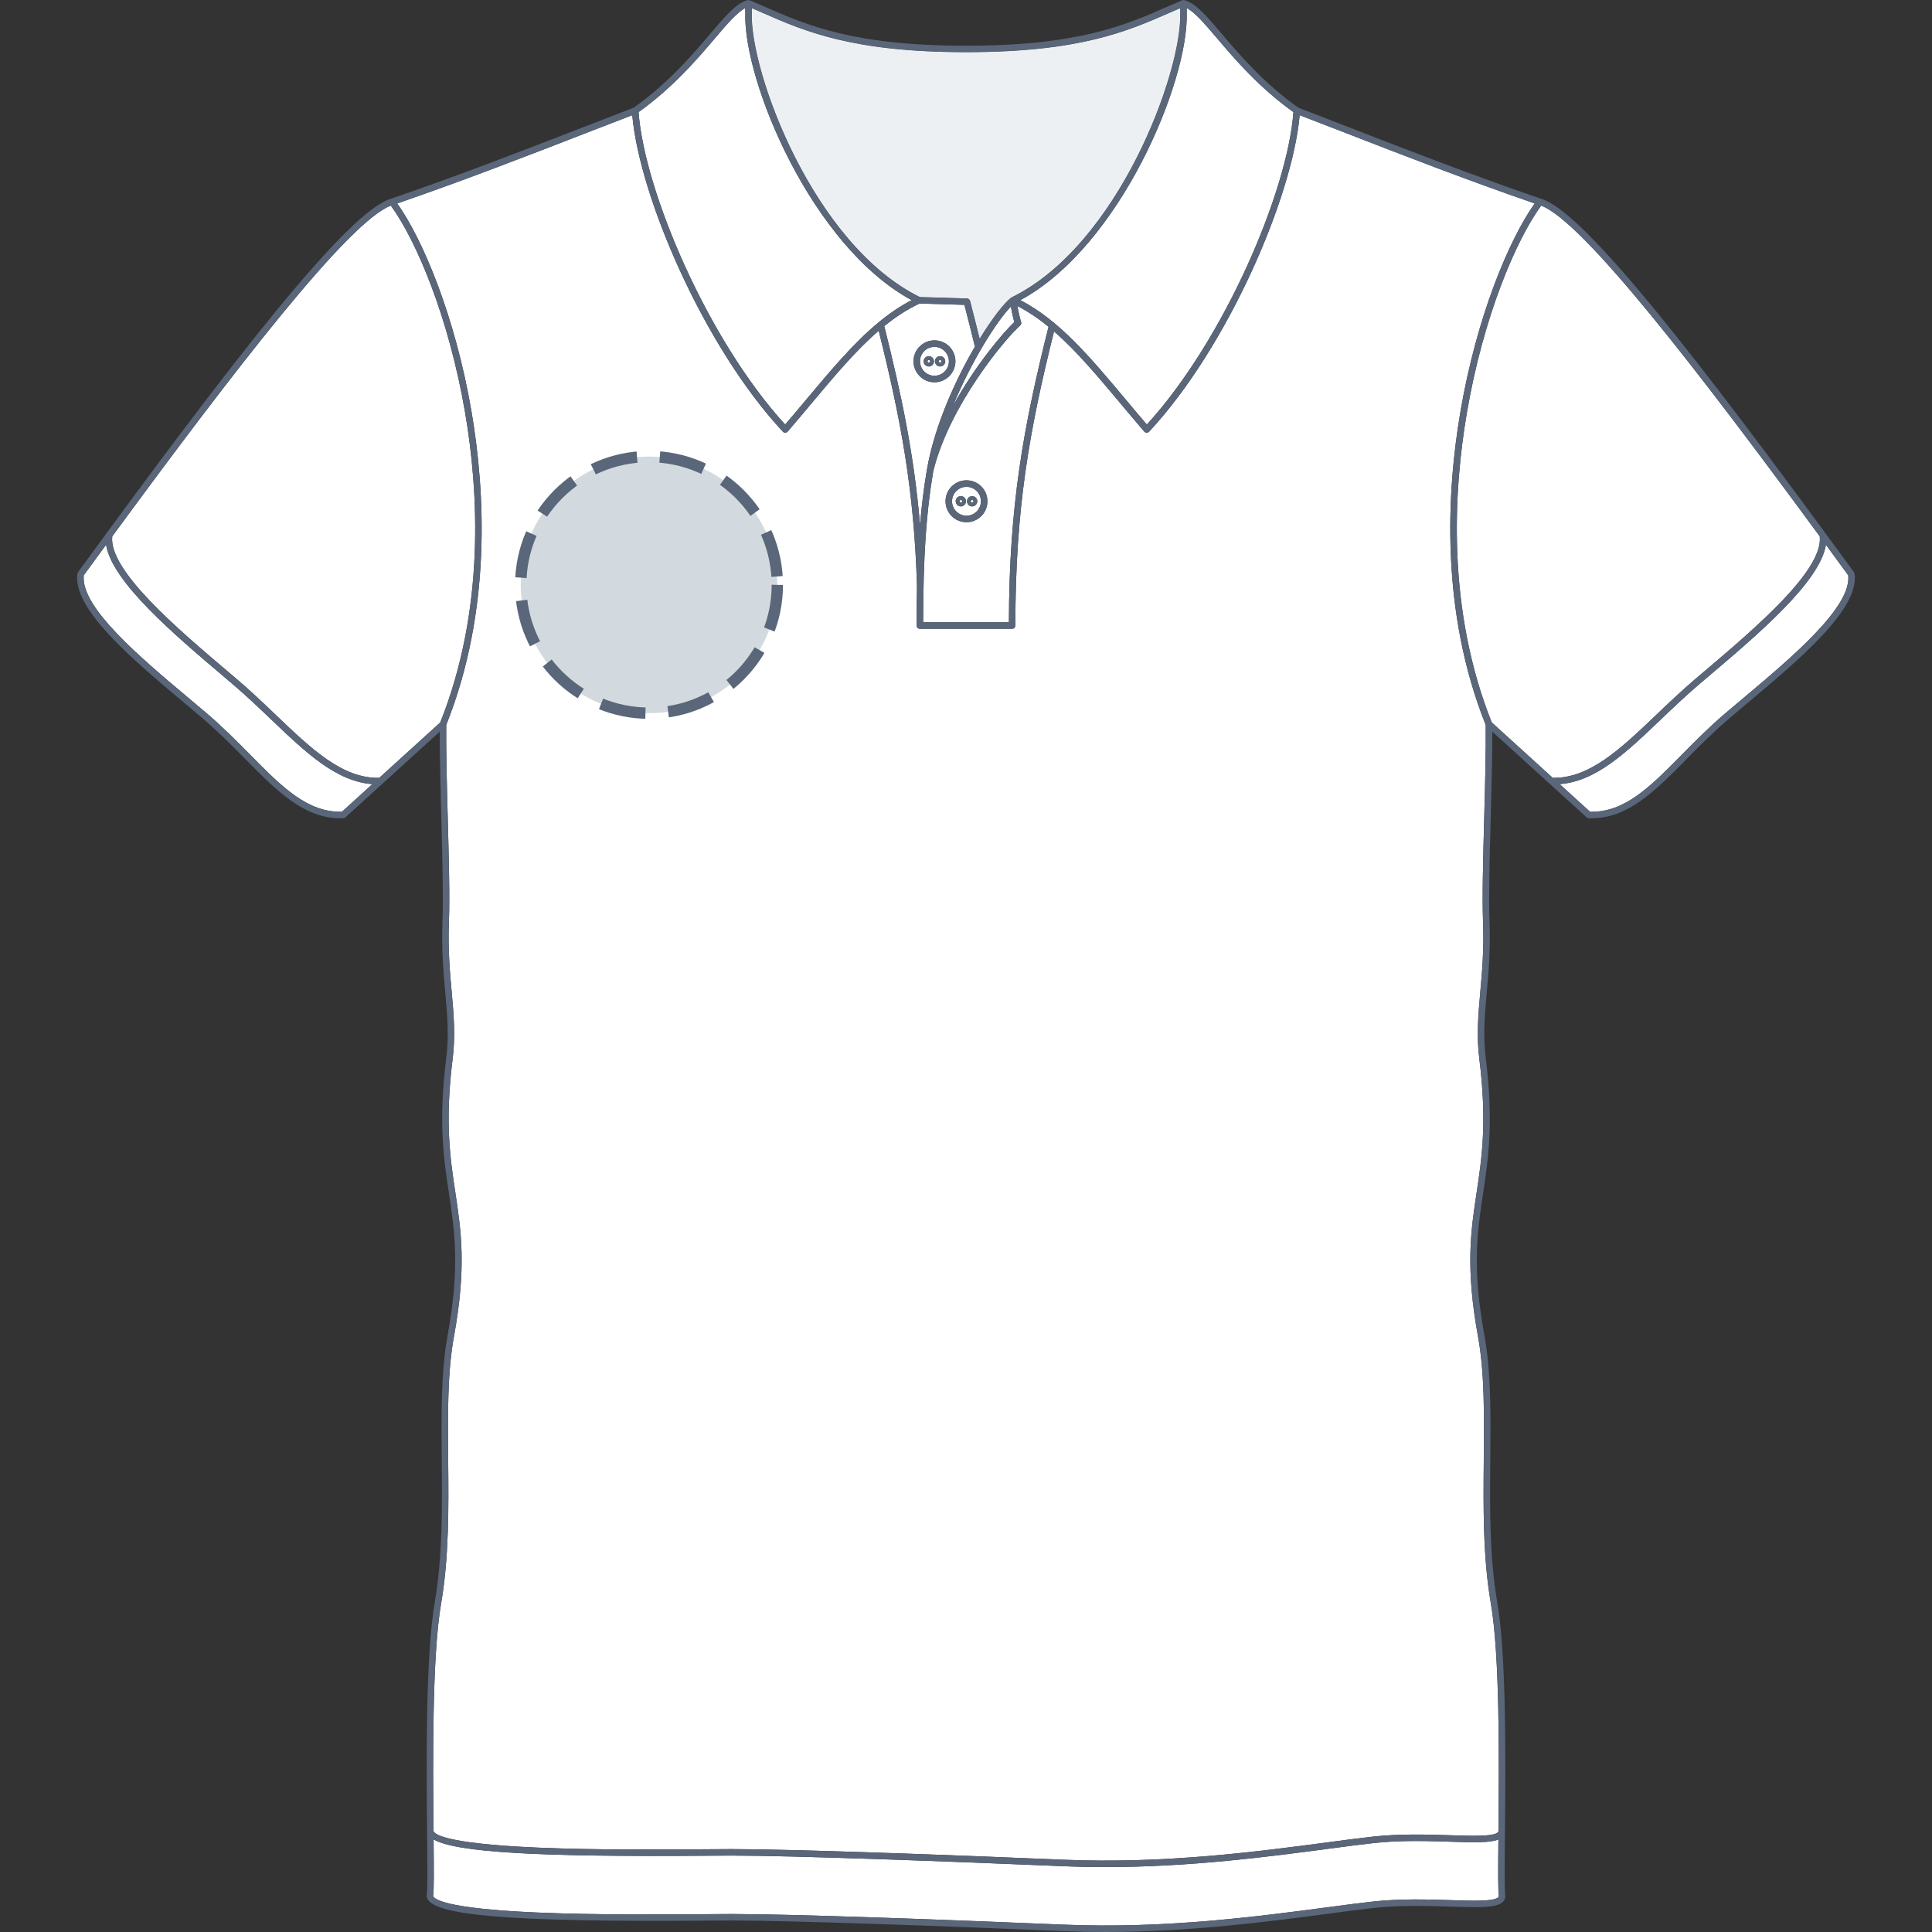
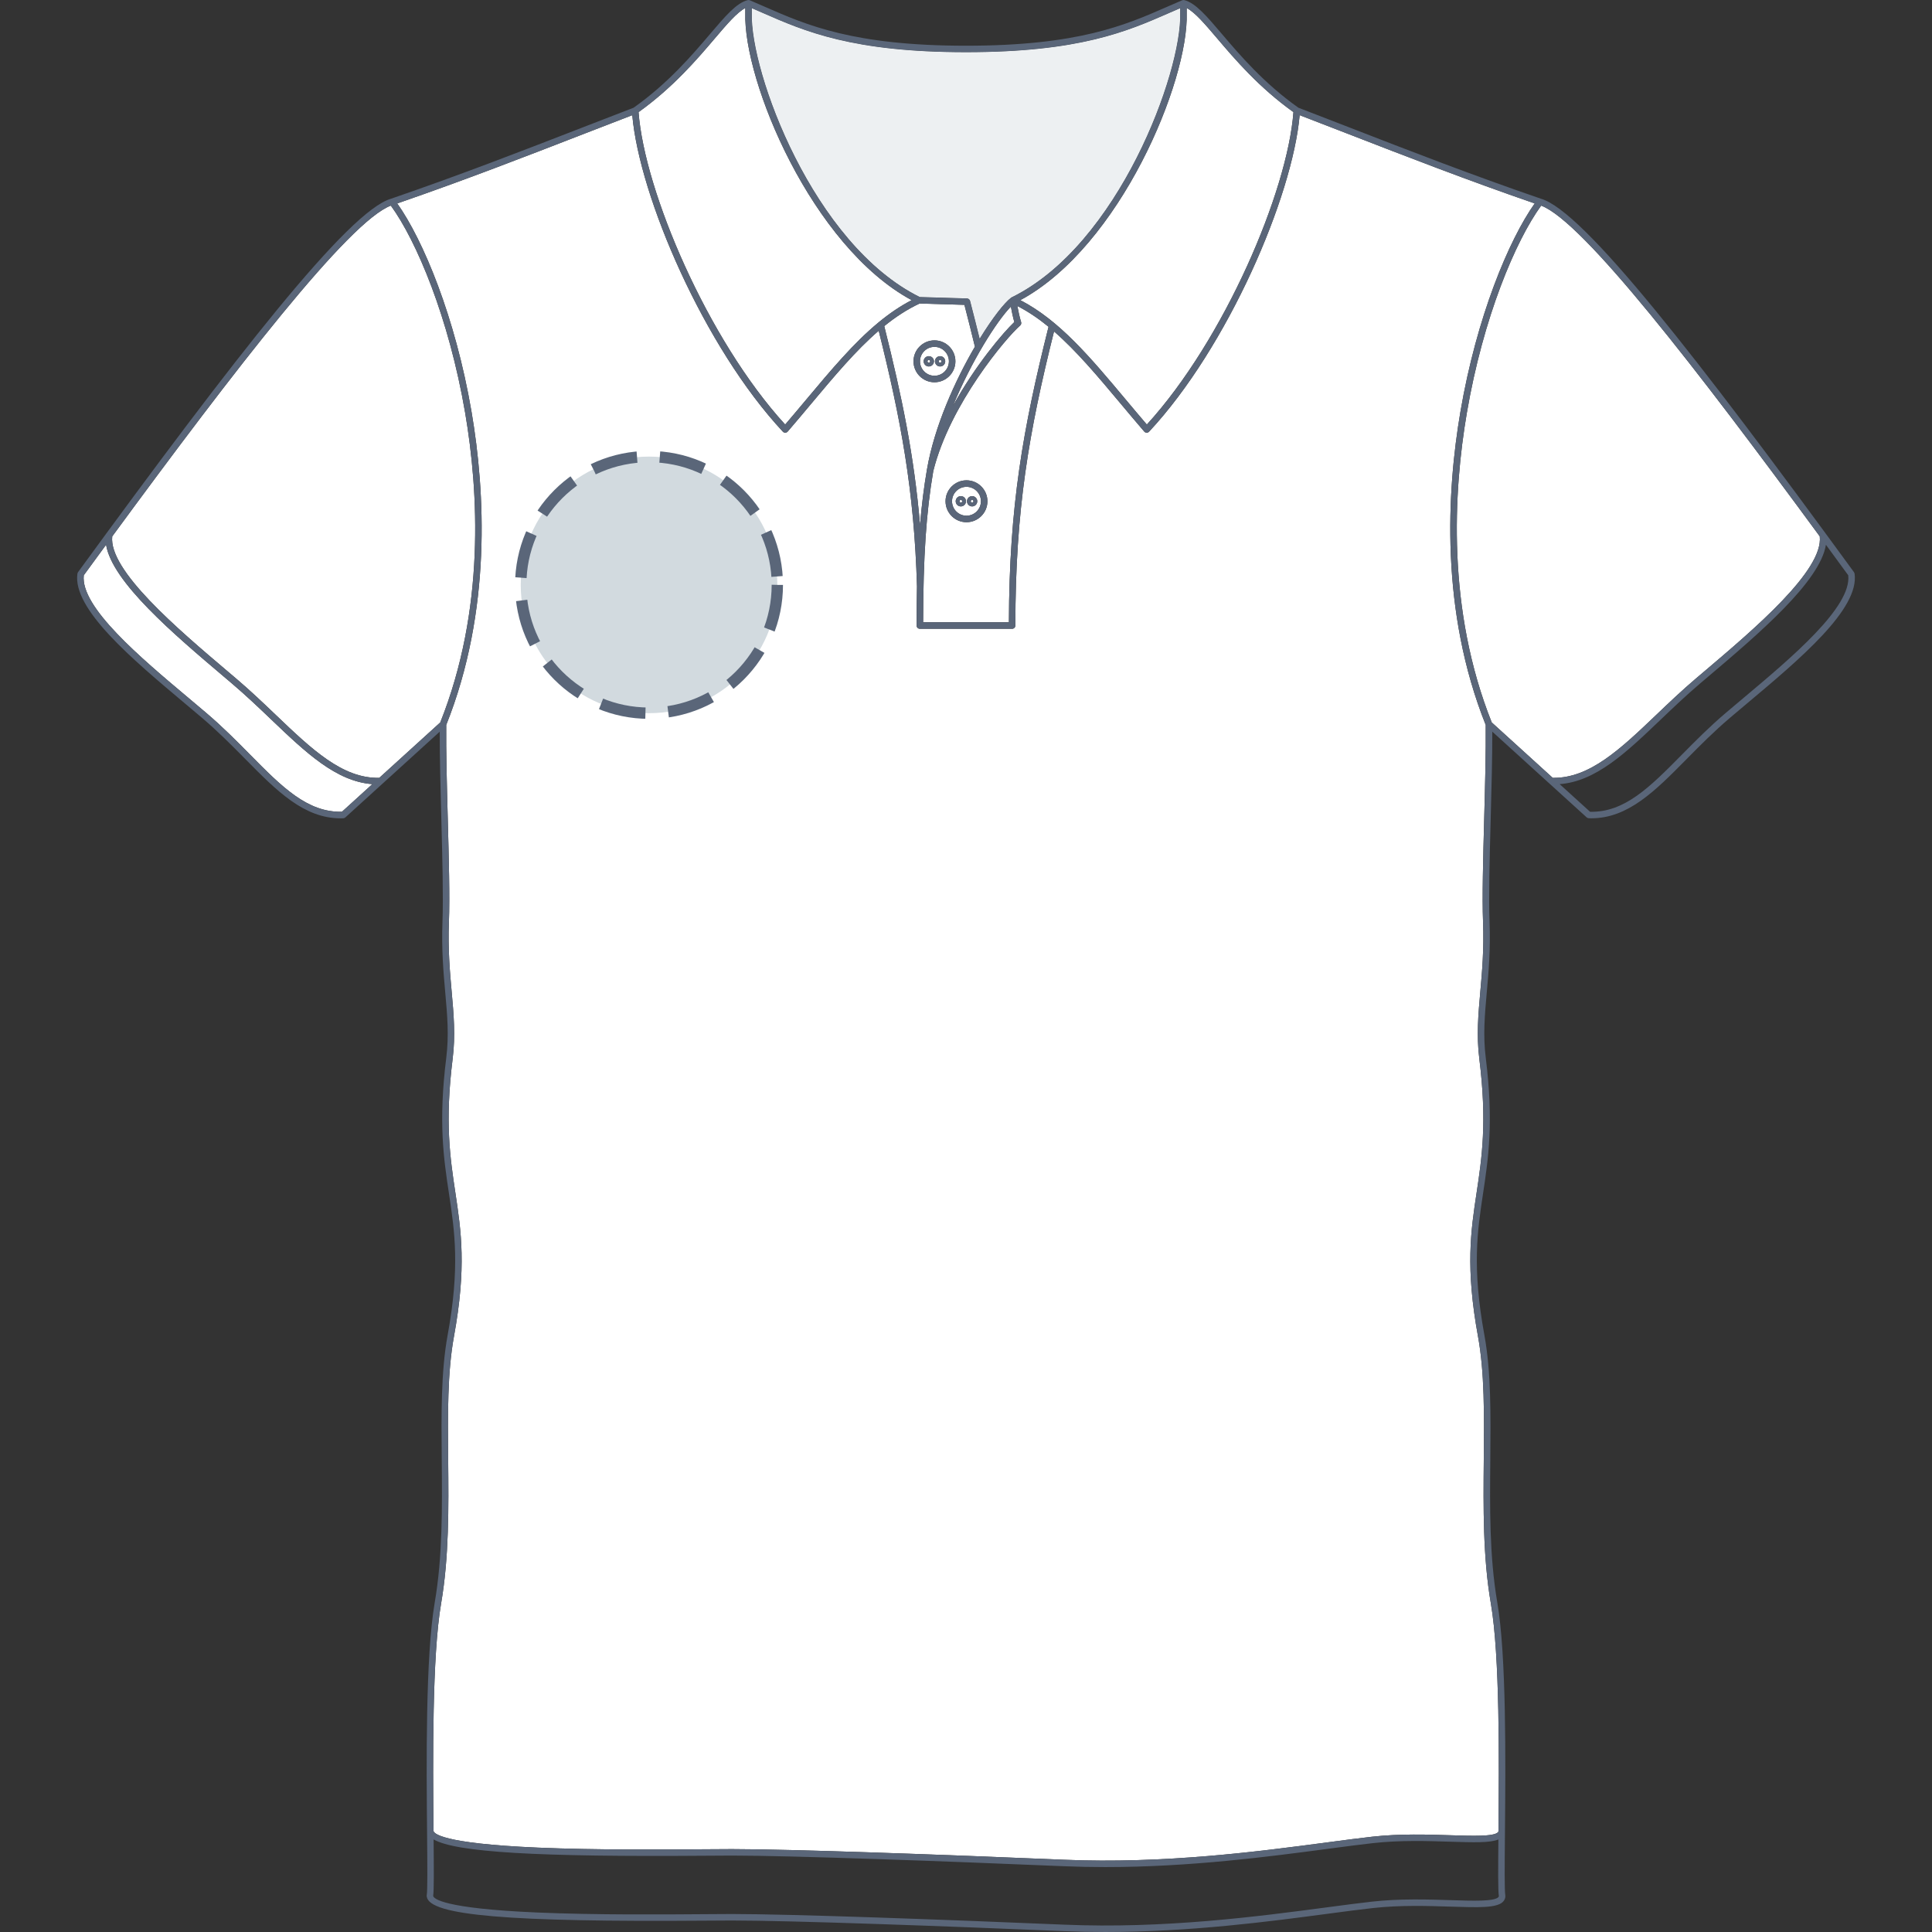
<svg xmlns="http://www.w3.org/2000/svg" version="1.1" id="Polo_face" x="0px" y="0px" width="512px" height="512px" viewBox="0 0 512 512" enable-background="new 0 0 512 512" xml:space="preserve">
  <rect x="0" y="0" width="512" height="512" fill="#333333" stroke="none" />
  <g>
    <g id="Background">
      <path fill="#FFFFFF" d="M268.805,85.345c-0.383-1.345-0.703-2.936-0.912-4.088c-3.745,3.831-10.489,14.472-15.373,26.351    C258.436,96.834,265.905,88.074,268.805,85.345z" />
      <path fill="#FFFFFF" d="M243.713,80.434c-3.308,1.546-6.397,3.576-9.374,5.988c4.688,18.678,7.922,34.384,9.479,52.674    c0.438-5.25,1.037-10.023,1.836-14.673c1.961-11.423,7.475-23.59,12.711-32.552c-0.813-3.355-1.723-6.987-2.783-11.083    L243.713,80.434z M247.642,101.302c-3.063,0-5.552-2.49-5.552-5.553c0-3.06,2.489-5.548,5.552-5.548    c3.062,0,5.55,2.488,5.55,5.548C253.192,98.812,250.703,101.302,247.642,101.302z" />
      <path fill="#FFFFFF" d="M247.642,91.922c-2.114,0-3.832,1.718-3.832,3.828c0,2.113,1.719,3.832,3.832,3.832    c2.111,0,3.828-1.719,3.828-3.832C251.47,93.641,249.753,91.922,247.642,91.922z M246.146,97.116    c-0.752,0-1.366-0.613-1.365-1.364c0-0.752,0.613-1.362,1.365-1.362c0.751,0,1.362,0.61,1.362,1.362    C247.508,96.503,246.897,97.116,246.146,97.116z M249.136,97.116c-0.752,0-1.365-0.613-1.365-1.364    c0-0.752,0.612-1.362,1.365-1.362s1.362,0.61,1.362,1.362C250.498,96.503,249.889,97.116,249.136,97.116z" />
      <circle fill="#FFFFFF" cx="249.136" cy="95.752" r="0.356" />
      <circle fill="#FFFFFF" cx="254.634" cy="132.841" r="0.356" />
      <path fill="#FFFFFF" d="M270.395,79.547c10.332,5.323,18.522,15.103,27.934,26.34c1.81,2.158,3.674,4.384,5.594,6.625    c20.532-22.466,37.289-61.816,38.852-82.797c-9.171-6.561-15.525-14.024-20.178-19.496c-3.235-3.806-5.882-6.917-8.111-8.099    v1.323C315.042,21.464,296.881,65.25,270.395,79.547z" />
      <circle fill="#FFFFFF" cx="246.146" cy="95.752" r="0.356" />
-       <path fill="#FFFFFF" d="M452.676,179.322l-2.14,1.813c-3.742,3.182-7.175,6.458-10.495,9.626    c-9.137,8.722-17.118,16.323-26.717,17.043l8.064,7.327c9.179,0.196,15.871-6.575,24.308-15.116    c3.586-3.632,7.295-7.388,11.649-11.087c1.493-1.269,3.043-2.569,4.618-3.893c12.837-10.775,28.78-24.167,27.837-32.58    c-1.974-2.708-3.946-5.402-5.911-8.084C482.285,154.215,465.995,168.03,452.676,179.322z" />
      <path fill="#FFFFFF" d="M395.325,191.451l16.164,14.685c9.705,0.171,17.915-7.602,27.364-16.621    c3.337-3.185,6.784-6.478,10.566-9.693l2.141-1.813c13.4-11.359,31.708-26.884,30.696-35.861    C449.782,97.9,419.545,58.685,408.424,54.49c-6.762,9.274-15.375,29.626-19.69,54.904    C385.156,130.337,383.404,161.555,395.325,191.451z" />
      <path fill="#FFFFFF" d="M257.624,132.485c-0.196,0-0.357,0.159-0.357,0.354c0,0.197,0.161,0.358,0.357,0.358    c0.193,0,0.354-0.161,0.354-0.358C257.978,132.644,257.818,132.485,257.624,132.485z" />
      <path fill="#FFFFFF" d="M213.67,105.887c6.606-7.889,12.611-15.049,19.177-20.462c0.005-0.005,0.011-0.01,0.017-0.015    c2.783-2.293,5.666-4.278,8.74-5.863c-26.487-14.297-44.65-58.083-44.09-76.133V2.122c-2.227,1.183-4.875,4.292-8.108,8.095    c-4.652,5.471-11.006,12.935-20.18,19.498c1.563,20.982,18.32,60.331,38.852,82.797    C209.999,110.271,211.862,108.044,213.67,105.887z" />
      <path fill="#FFFFFF" d="M243.747,78.714l12.528,0.374c0.382,0.012,0.709,0.275,0.808,0.645c0.95,3.671,1.786,6.973,2.538,10.036    c3.387-5.516,6.521-9.517,8.334-10.887c0.014-0.008,0.025-0.01,0.037-0.018c0.021-0.015,0.042-0.027,0.063-0.04    c0.016-0.007,0.025-0.019,0.045-0.028c28.33-13.886,45.15-59.704,44.666-75.329V2.168c-0.938,0.405-1.873,0.809-2.818,1.224    c-11.154,4.893-23.8,10.44-53.946,10.44c-30.149,0-42.793-5.548-53.95-10.441c-0.945-0.414-1.88-0.82-2.818-1.223v1.273    C198.749,19.064,215.511,64.737,243.747,78.714z" />
      <path fill="#FFFFFF" d="M61.465,181.134l-2.137-1.813c-13.321-11.291-29.611-25.107-31.216-34.951    c-1.965,2.682-3.935,5.378-5.91,8.084c-0.946,8.415,14.997,21.806,27.834,32.581c1.575,1.325,3.126,2.623,4.617,3.893    c4.354,3.698,8.063,7.454,11.651,11.087c8.437,8.541,15.136,15.301,24.308,15.114l8.066-7.326    c-9.599-0.719-17.58-8.319-26.719-17.043C68.642,187.592,65.21,184.316,61.465,181.134z" />
      <path fill="#FFFFFF" d="M123.27,109.396c-4.317-25.278-12.929-45.63-19.693-54.904c-11.12,4.194-41.358,43.409-73.833,87.659    c-1.01,8.977,17.298,24.502,30.697,35.86l2.139,1.813c3.781,3.214,7.231,6.507,10.567,9.693    c9.448,9.018,17.599,16.83,27.364,16.622l16.163-14.686C128.598,161.557,126.847,130.338,123.27,109.396z" />
      <path fill="#FFFFFF" d="M256.129,129.012c-2.111,0-3.832,1.717-3.832,3.826c0,2.113,1.721,3.832,3.832,3.832    c2.11,0,3.828-1.719,3.828-3.832C259.957,130.729,258.24,129.012,256.129,129.012z M254.634,134.203    c-0.754,0-1.364-0.612-1.364-1.365c0-0.751,0.61-1.36,1.364-1.36c0.751,0,1.361,0.61,1.361,1.36    C255.995,133.591,255.386,134.203,254.634,134.203z M257.624,134.203c-0.754,0-1.365-0.612-1.365-1.365    c0-0.751,0.611-1.36,1.365-1.36c0.751,0,1.361,0.61,1.361,1.36C258.986,133.591,258.375,134.203,257.624,134.203z" />
-       <path fill="#FFFFFF" d="M384.489,503.56c5.865,0.188,11.407,0.367,12.577-0.77c0.101-0.094,0.137-0.186,0.146-0.305    c-0.232-1.523-0.195-6.914-0.123-15.002c-2.249,0.925-6.596,0.785-12.691,0.593c-5.934-0.19-13.322-0.434-20.553,0.374    c-3.38,0.376-7.281,0.892-11.799,1.492c-15.772,2.094-36.569,4.854-59.15,4.854c-3.627,0-7.301-0.072-11.01-0.229    c-30.796-1.3-72.298-2.82-87.903-2.82c-1.716,0-4.072,0.02-6.905,0.041c-44.491,0.343-66.208-0.888-72.166-4.318    c0.072,8.042,0.111,13.415-0.117,14.981c0.155,0.67,2.396,3.31,27.638,4.388c15.459,0.662,33.721,0.521,44.631,0.435    c2.838-0.021,5.201-0.04,6.919-0.04c15.634,0,57.163,1.518,87.976,2.819c26.631,1.126,51.615-2.188,69.859-4.609    c4.527-0.603,8.44-1.119,11.837-1.498C371.008,503.129,378.482,503.369,384.489,503.56z" />
      <path fill="#FFFFFF" d="M142.486,489.637c15.434,0.661,33.677,0.521,44.573,0.436c2.837-0.021,5.199-0.04,6.919-0.04    c15.633,0,57.163,1.518,87.976,2.819c26.631,1.123,51.615-2.188,69.859-4.61c4.527-0.603,8.44-1.12,11.837-1.498    c7.357-0.817,14.81-0.575,20.796-0.383c5.834,0.185,11.343,0.362,12.514-0.769c0.103-0.096,0.141-0.189,0.146-0.318    c0.173-18.79,0.383-46.429-2.009-60.309c-2.124-12.33-1.999-25.449-1.881-38.137c0.114-11.885,0.217-23.11-1.531-32.668    c-3.348-18.324-1.903-27.924-0.369-38.086c1.384-9.189,2.816-18.688,0.712-35.543c-0.766-6.152-0.265-11.747,0.264-17.676    c0.471-5.278,1.008-11.265,0.729-18.542c-0.253-6.581,0.021-16.696,0.307-27.404c0.234-8.751,0.478-17.797,0.402-24.782    c-12.083-30.278-10.318-61.85-6.702-83.018c4.297-25.155,12.849-45.553,19.683-55.195c-17.869-6.17-34.078-12.462-49.766-18.551    c-4.225-1.64-8.392-3.254-12.521-4.842c-1.909,21.656-19.058,61.515-39.902,83.871c-0.164,0.173-0.394,0.272-0.631,0.272    c-0.006,0-0.011,0-0.017,0c-0.244-0.005-0.478-0.113-0.636-0.298c-2.151-2.498-4.227-4.979-6.235-7.376    c-6.113-7.301-11.708-13.973-17.674-19.16c-6.648,26.631-10.249,47.184-10.249,77.942c0,0.474-0.384,0.859-0.858,0.859H243.77    c-0.474,0-0.859-0.384-0.859-0.859c0-3.692,0.035-7.116,0.104-10.345c0-0.003,0-0.004,0-0.006    c-0.741-25.486-4.283-44.303-10.147-67.769c-6.047,5.21-11.698,11.951-17.885,19.336c-2.007,2.398-4.085,4.878-6.235,7.377    c-0.16,0.185-0.392,0.293-0.636,0.298c-0.006,0-0.012,0-0.017,0c-0.238,0-0.467-0.097-0.63-0.272    c-20.843-22.356-37.993-62.215-39.902-83.871c-4.13,1.588-8.295,3.202-12.52,4.842c-15.687,6.089-31.896,12.381-49.768,18.552    c6.836,9.639,15.387,30.039,19.684,55.194c3.616,21.168,5.382,52.741-6.703,83.018c-0.067,6.986,0.177,16.033,0.41,24.783    c0.287,10.708,0.559,20.822,0.308,27.404c-0.279,7.277,0.256,13.264,0.729,18.542c0.531,5.929,1.031,11.526,0.263,17.676    c-2.103,16.854-0.671,26.354,0.714,35.543c1.531,10.162,2.979,19.762-0.372,38.086c-1.748,9.558-1.643,20.783-1.531,32.668    c0.119,12.689,0.243,25.807-1.88,38.137c-2.385,13.862-2.182,41.446-2.01,60.234C114.943,485.771,116.589,488.53,142.486,489.637z    " />
      <path fill="#FFFFFF" d="M277.875,86.598c-2.644-2.16-5.372-4.017-8.263-5.507c0.233,1.257,0.589,2.98,0.994,4.267    c0.101,0.327,0,0.682-0.258,0.908c-3.625,3.145-18.597,20.775-23.013,38.541c0,0.005-0.002,0.008-0.005,0.012    c-1.881,11.001-2.667,22.676-2.691,40.092h22.733C267.439,134.139,271.125,113.51,277.875,86.598z M256.129,138.392    c-3.063,0-5.552-2.491-5.552-5.554c0-3.059,2.488-5.548,5.552-5.548c3.059,0,5.551,2.489,5.552,5.548    C261.681,135.901,259.191,138.392,256.129,138.392z" />
    </g>
    <path id="Shape" opacity="0.75" fill="#E6EAED" enable-background="new    " d="M243.747,78.714l12.528,0.374   c0.382,0.012,0.709,0.275,0.808,0.645c0.95,3.671,1.786,6.973,2.538,10.036c3.387-5.516,6.521-9.517,8.334-10.887   c0.014-0.008,0.025-0.01,0.037-0.018c0.021-0.015,0.042-0.027,0.063-0.04c0.016-0.007,0.025-0.019,0.045-0.028   c28.33-13.886,45.15-59.704,44.666-75.329V2.168c-0.938,0.405-1.873,0.809-2.818,1.224c-11.154,4.893-23.8,10.44-53.946,10.44   c-30.149,0-42.793-5.548-53.95-10.441c-0.945-0.414-1.88-0.82-2.818-1.223v1.273C198.749,19.064,215.511,64.737,243.747,78.714z" />
    <g id="Outline">
      <path fill="#5A6679" d="M491.484,152.019c0-0.015-0.011-0.023-0.013-0.036c-0.01-0.053-0.033-0.103-0.058-0.153    c-0.021-0.057-0.04-0.114-0.072-0.164c-0.009-0.01-0.009-0.021-0.017-0.03c-41.635-57.071-71.682-95.744-82.979-98.979    c-18.267-6.277-34.792-12.692-50.775-18.896c-4.554-1.768-9.04-3.51-13.482-5.216c-9.172-6.492-15.532-13.974-20.183-19.438    c-4.122-4.849-7.102-8.352-10.076-9.079c-0.181-0.044-0.366-0.028-0.536,0.043c-1.349,0.567-2.684,1.154-4.036,1.748    C298.256,6.645,285.787,12.116,256,12.116c-29.788,0-42.257-5.471-53.258-10.298c-1.354-0.594-2.688-1.18-4.035-1.747    c-0.17-0.071-0.356-0.087-0.538-0.043c-2.978,0.729-5.954,4.229-10.074,9.077c-4.648,5.468-11.012,12.947-20.183,19.44    c-4.445,1.706-8.934,3.448-13.484,5.216c-15.986,6.204-32.517,12.62-50.781,18.897C92.342,55.904,62.3,94.573,20.671,151.635    c-0.008,0.012-0.009,0.023-0.018,0.035c-0.029,0.045-0.046,0.098-0.066,0.147c-0.022,0.056-0.049,0.107-0.061,0.167    c-0.002,0.012-0.011,0.021-0.012,0.034c-1.347,9.35,14.465,22.624,28.415,34.334c1.573,1.32,3.119,2.619,4.609,3.885    c4.295,3.651,7.979,7.38,11.54,10.986c8.276,8.379,15.45,15.642,25.187,15.642c0.232,0,0.47-0.003,0.706-0.012    c0.031-0.001,0.059-0.018,0.089-0.022c0.072-0.011,0.145-0.021,0.213-0.051c0.047-0.021,0.085-0.051,0.127-0.078    c0.039-0.024,0.083-0.041,0.119-0.073l25.013-22.723c-0.017,6.731,0.205,15.011,0.42,23.047    c0.285,10.679,0.556,20.768,0.307,27.292c-0.282,7.392,0.259,13.432,0.734,18.763c0.545,6.086,1.015,11.342,0.271,17.311    c-2.134,17.093-0.684,26.712,0.719,36.013c1.511,10.021,2.937,19.479-0.362,37.521c-1.778,9.723-1.671,21.024-1.56,32.993    c0.119,12.612,0.24,25.653-1.854,37.828c-2.46,14.288-2.198,42.786-2.024,61.646c0.074,8.22,0.135,14.711-0.101,15.975    c-0.007,0.036,0.004,0.07,0.001,0.107c-0.001,0.034-0.018,0.066-0.015,0.105c0.002,0.028,0.015,0.06,0.019,0.088    c0.003,0.021,0.007,0.047,0.014,0.067c0.761,4.959,21.607,6.733,73.978,6.329c2.833-0.021,5.19-0.038,6.905-0.038    c15.605,0,57.107,1.519,87.903,2.818c3.708,0.155,7.383,0.229,11.01,0.229c22.581,0,43.378-2.761,59.15-4.854    c4.517-0.601,8.419-1.116,11.799-1.492c7.229-0.806,14.64-0.564,20.59-0.375c7.306,0.233,12.136,0.392,13.832-1.252    c0.439-0.43,0.671-0.975,0.671-1.58c0-0.033-0.014-0.063-0.019-0.098c-0.004-0.021,0.005-0.039,0.002-0.062    c-0.235-1.264-0.178-7.755-0.103-15.977c0.005-0.334,0.007-0.68,0.011-1.021c0-0.017,0.005-0.032,0.005-0.051    c0-0.007-0.005-0.017-0.005-0.021c0.174-18.853,0.377-46.536-2.034-60.554c-2.097-12.174-1.976-25.215-1.854-37.827    c0.109-11.969,0.219-23.271-1.562-32.994c-3.3-18.039-1.873-27.501-0.363-37.52c1.403-9.301,2.854-18.92,0.721-36.012    c-0.746-5.97-0.272-11.227,0.271-17.312c0.479-5.332,1.02-11.373,0.732-18.763c-0.25-6.524,0.021-16.612,0.308-27.292    c0.217-8.037,0.438-16.315,0.422-23.047l25.014,22.722c0.032,0.032,0.075,0.046,0.116,0.072c0.041,0.028,0.08,0.059,0.128,0.08    c0.066,0.028,0.139,0.04,0.21,0.05c0.031,0.005,0.062,0.021,0.092,0.022c0.237,0.008,0.473,0.012,0.708,0.012    c9.732,0,16.907-7.264,25.186-15.642c3.563-3.606,7.243-7.334,11.542-10.986c1.489-1.266,3.035-2.564,4.608-3.885    C477.02,174.642,492.829,161.368,491.484,152.019z M482.257,142.148c1.012,8.977-17.296,24.502-30.696,35.861l-2.141,1.813    c-3.782,3.215-7.229,6.508-10.566,9.693c-9.449,9.019-17.659,16.792-27.364,16.621l-16.164-14.685    c-11.922-29.896-10.17-61.114-6.592-82.057c4.315-25.278,12.929-45.63,19.69-54.904C419.545,58.685,449.782,97.9,482.257,142.148z     M322.596,10.219c4.652,5.472,11.007,12.935,20.178,19.496c-1.563,20.981-18.319,60.331-38.852,82.797    c-1.92-2.241-3.784-4.467-5.594-6.625c-9.411-11.237-17.602-21.017-27.934-26.34c26.486-14.297,44.647-58.083,44.09-76.104V2.12    C316.714,3.302,319.361,6.413,322.596,10.219z M243.713,80.434l11.868,0.354c1.061,4.096,1.97,7.728,2.783,11.083    c-5.236,8.962-10.75,21.129-12.711,32.552c-0.799,4.65-1.398,9.423-1.836,14.673c-1.557-18.29-4.791-33.996-9.479-52.674    C237.316,84.01,240.406,81.98,243.713,80.434z M267.893,81.257c0.209,1.152,0.529,2.743,0.912,4.088    c-2.9,2.729-10.369,11.489-16.285,22.263C257.404,95.729,264.148,85.088,267.893,81.257z M247.331,124.819    c0.003-0.004,0.005-0.007,0.005-0.012c4.416-17.766,19.388-35.396,23.013-38.541c0.258-0.226,0.358-0.581,0.258-0.908    c-0.405-1.287-0.761-3.01-0.994-4.267c2.891,1.49,5.619,3.347,8.263,5.507c-6.75,26.912-10.437,47.541-10.502,78.313H244.64    C244.664,147.495,245.45,135.82,247.331,124.819z M256.001,13.832c30.146,0,42.792-5.547,53.946-10.44    c0.945-0.415,1.88-0.819,2.818-1.224v1.299C313.25,19.092,296.43,64.91,268.1,78.796c-0.02,0.009-0.029,0.021-0.045,0.028    c-0.021,0.013-0.041,0.025-0.063,0.04c-0.012,0.008-0.023,0.01-0.037,0.018c-1.813,1.37-4.947,5.371-8.334,10.887    c-0.752-3.063-1.588-6.365-2.538-10.036c-0.099-0.37-0.426-0.633-0.808-0.645l-12.528-0.374    c-28.236-13.977-44.998-59.65-44.515-75.273V2.168c0.938,0.403,1.873,0.809,2.818,1.223    C213.208,8.284,225.852,13.832,256.001,13.832z M189.406,10.217c3.233-3.803,5.882-6.912,8.108-8.095v1.292    c-0.561,18.05,17.603,61.836,44.09,76.133c-3.074,1.585-5.957,3.57-8.74,5.863c-0.006,0.005-0.012,0.01-0.017,0.015    c-6.565,5.413-12.57,12.573-19.177,20.462c-1.809,2.157-3.671,4.384-5.593,6.625c-20.531-22.466-37.288-61.815-38.852-82.797    C178.4,23.152,184.753,15.688,189.406,10.217z M103.576,54.492c6.765,9.274,15.376,29.626,19.693,54.904    c3.577,20.942,5.328,52.161-6.596,82.057l-16.163,14.686c-9.766,0.208-17.916-7.604-27.364-16.622    c-3.336-3.186-6.786-6.479-10.567-9.693l-2.139-1.813c-13.399-11.358-31.707-26.883-30.697-35.86    C62.218,97.901,92.456,58.686,103.576,54.492z M66.305,200.015c-3.588-3.633-7.298-7.389-11.651-11.087    c-1.491-1.27-3.042-2.568-4.617-3.893c-12.837-10.775-28.78-24.166-27.834-32.581c1.976-2.706,3.945-5.402,5.91-8.084    c1.604,9.844,17.895,23.66,31.216,34.951l2.137,1.813c3.745,3.182,7.177,6.458,10.495,9.626    c9.139,8.724,17.12,16.324,26.719,17.043l-8.066,7.326C81.441,215.316,74.741,208.556,66.305,200.015z M384.489,503.56    c-6.007-0.19-13.48-0.431-20.835,0.386c-3.396,0.379-7.31,0.896-11.837,1.498c-18.244,2.421-43.229,5.735-69.859,4.609    c-30.813-1.302-72.342-2.819-87.976-2.819c-1.718,0-4.081,0.02-6.919,0.04c-10.91,0.086-29.172,0.228-44.631-0.435    c-25.242-1.078-27.482-3.718-27.638-4.388c0.229-1.566,0.189-6.939,0.117-14.981c5.958,3.431,27.675,4.661,72.166,4.318    c2.833-0.021,5.189-0.041,6.905-0.041c15.605,0,57.107,1.521,87.903,2.82c3.709,0.156,7.383,0.229,11.01,0.229    c22.581,0,43.378-2.76,59.15-4.854c4.518-0.601,8.419-1.116,11.799-1.492c7.23-0.808,14.619-0.564,20.553-0.374    c6.096,0.192,10.442,0.332,12.691-0.593c-0.072,8.088-0.109,13.479,0.123,15.002c-0.01,0.119-0.046,0.211-0.146,0.305    C395.896,503.927,390.354,503.748,384.489,503.56z M393.326,216.909c-0.285,10.708-0.56,20.823-0.307,27.404    c0.279,7.278-0.258,13.264-0.729,18.542c-0.528,5.929-1.029,11.523-0.264,17.676c2.104,16.854,0.672,26.354-0.712,35.543    c-1.534,10.162-2.979,19.762,0.369,38.086c1.748,9.558,1.646,20.783,1.531,32.668c-0.118,12.688-0.243,25.807,1.881,38.137    c2.392,13.88,2.182,41.519,2.009,60.309c-0.006,0.129-0.044,0.223-0.146,0.318c-1.171,1.131-6.68,0.953-12.514,0.769    c-5.986-0.192-13.438-0.435-20.796,0.383c-3.396,0.378-7.31,0.896-11.837,1.498c-18.244,2.422-43.229,5.733-69.859,4.61    c-30.813-1.302-72.343-2.819-87.976-2.819c-1.72,0-4.082,0.019-6.919,0.04c-10.896,0.085-29.14,0.226-44.573-0.436    c-25.896-1.106-27.543-3.865-27.6-4.438c-0.172-18.788-0.375-46.372,2.01-60.234c2.123-12.33,1.999-25.447,1.88-38.137    c-0.111-11.885-0.217-23.11,1.531-32.668c3.352-18.324,1.903-27.924,0.372-38.086c-1.385-9.188-2.816-18.688-0.714-35.543    c0.769-6.149,0.269-11.747-0.263-17.676c-0.474-5.278-1.009-11.266-0.729-18.542c0.251-6.582-0.021-16.696-0.308-27.404    c-0.233-8.75-0.478-17.797-0.41-24.783c12.085-30.277,10.319-61.85,6.703-83.018c-4.297-25.155-12.848-45.555-19.684-55.194    c17.871-6.171,34.081-12.463,49.768-18.552c4.225-1.64,8.39-3.254,12.52-4.842c1.909,21.656,19.06,61.515,39.902,83.871    c0.163,0.175,0.392,0.272,0.63,0.272c0.005,0,0.011,0,0.017,0c0.244-0.005,0.476-0.113,0.636-0.298    c2.15-2.499,4.229-4.979,6.235-7.377c6.187-7.385,11.838-14.126,17.885-19.336c5.864,23.466,9.406,42.283,10.147,67.769    c0,0.002,0,0.003,0,0.006c-0.068,3.229-0.104,6.653-0.104,10.345c0,0.475,0.386,0.859,0.859,0.859h24.451    c0.475,0,0.858-0.385,0.858-0.859c0-30.758,3.601-51.311,10.249-77.942c5.966,5.187,11.561,11.859,17.674,19.16    c2.009,2.397,4.084,4.878,6.235,7.376c0.158,0.185,0.392,0.293,0.636,0.298c0.006,0,0.011,0,0.017,0    c0.237,0,0.467-0.099,0.631-0.272c20.845-22.356,37.993-62.215,39.902-83.871c4.129,1.588,8.296,3.202,12.521,4.842    c15.688,6.089,31.896,12.381,49.766,18.551c-6.834,9.642-15.386,30.04-19.683,55.195c-3.616,21.168-5.381,52.74,6.702,83.018    C393.804,199.112,393.561,208.158,393.326,216.909z M461.964,185.035c-1.575,1.324-3.125,2.624-4.618,3.893    c-4.354,3.699-8.063,7.455-11.649,11.087c-8.437,8.541-15.129,15.312-24.308,15.116l-8.064-7.327    c9.599-0.72,17.58-8.321,26.717-17.043c3.32-3.168,6.753-6.444,10.495-9.626l2.14-1.813    c13.319-11.292,29.609-25.107,31.214-34.951c1.965,2.682,3.938,5.376,5.911,8.084C490.744,160.868,474.801,174.26,461.964,185.035    z" />
      <path fill="#5A6679" d="M247.642,101.302c3.062,0,5.55-2.49,5.55-5.553c0-3.06-2.488-5.548-5.55-5.548    c-3.063,0-5.552,2.488-5.552,5.548C242.09,98.812,244.579,101.302,247.642,101.302z M247.642,91.922    c2.111,0,3.828,1.719,3.828,3.828c0,2.113-1.717,3.832-3.828,3.832c-2.113,0-3.832-1.719-3.832-3.832    C243.81,93.64,245.528,91.922,247.642,91.922z" />
      <path fill="#5A6679" d="M246.146,97.116c0.751,0,1.362-0.613,1.362-1.364c0-0.752-0.611-1.362-1.362-1.362    c-0.752,0-1.365,0.61-1.365,1.362C244.78,96.503,245.394,97.116,246.146,97.116z M246.146,95.396c0.195,0,0.354,0.16,0.354,0.355    c0,0.197-0.159,0.357-0.354,0.357c-0.197,0-0.356-0.16-0.356-0.357C245.788,95.556,245.948,95.396,246.146,95.396z" />
      <path fill="#5A6679" d="M249.136,97.116c0.753,0,1.362-0.613,1.362-1.364c0-0.752-0.609-1.362-1.362-1.362    s-1.365,0.61-1.365,1.362C247.771,96.503,248.384,97.116,249.136,97.116z M249.136,95.396c0.195,0,0.354,0.16,0.354,0.355    c0,0.197-0.158,0.357-0.354,0.357c-0.197,0-0.357-0.16-0.357-0.357C248.778,95.556,248.938,95.396,249.136,95.396z" />
      <path fill="#5A6679" d="M256.129,127.29c-3.063,0-5.552,2.489-5.552,5.548c0,3.063,2.488,5.554,5.552,5.554    c3.062,0,5.552-2.491,5.552-5.554C261.68,129.779,259.188,127.29,256.129,127.29z M256.129,136.67    c-2.111,0-3.832-1.719-3.832-3.832c0-2.109,1.721-3.826,3.832-3.826c2.11,0,3.828,1.717,3.828,3.826    C259.957,134.951,258.24,136.67,256.129,136.67z" />
      <path fill="#5A6679" d="M254.634,131.478c-0.754,0-1.364,0.609-1.364,1.36c0,0.753,0.61,1.365,1.364,1.365    c0.752,0,1.361-0.612,1.361-1.365C255.995,132.088,255.385,131.478,254.634,131.478z M254.634,133.197    c-0.196,0-0.357-0.161-0.357-0.358c0-0.195,0.161-0.354,0.357-0.354c0.195,0,0.354,0.159,0.354,0.354    C254.987,133.036,254.829,133.197,254.634,133.197z" />
      <path fill="#5A6679" d="M257.624,131.478c-0.754,0-1.365,0.609-1.365,1.36c0,0.753,0.611,1.365,1.365,1.365    c0.751,0,1.361-0.612,1.361-1.365C258.986,132.088,258.375,131.478,257.624,131.478z M257.624,133.197    c-0.196,0-0.357-0.161-0.357-0.358c0-0.195,0.161-0.354,0.357-0.354c0.193,0,0.354,0.159,0.354,0.354    C257.979,133.036,257.818,133.197,257.624,133.197z" />
    </g>
  </g>
  <circle fill="#D2DADF" cx="172" cy="155" r="34" />
  <circle stroke="#5A6679" fill="none" stroke-width="3" stroke-miterlimit="10" stroke-dasharray="12.08,6.04" cx="172" cy="155" r="34" />
</svg>